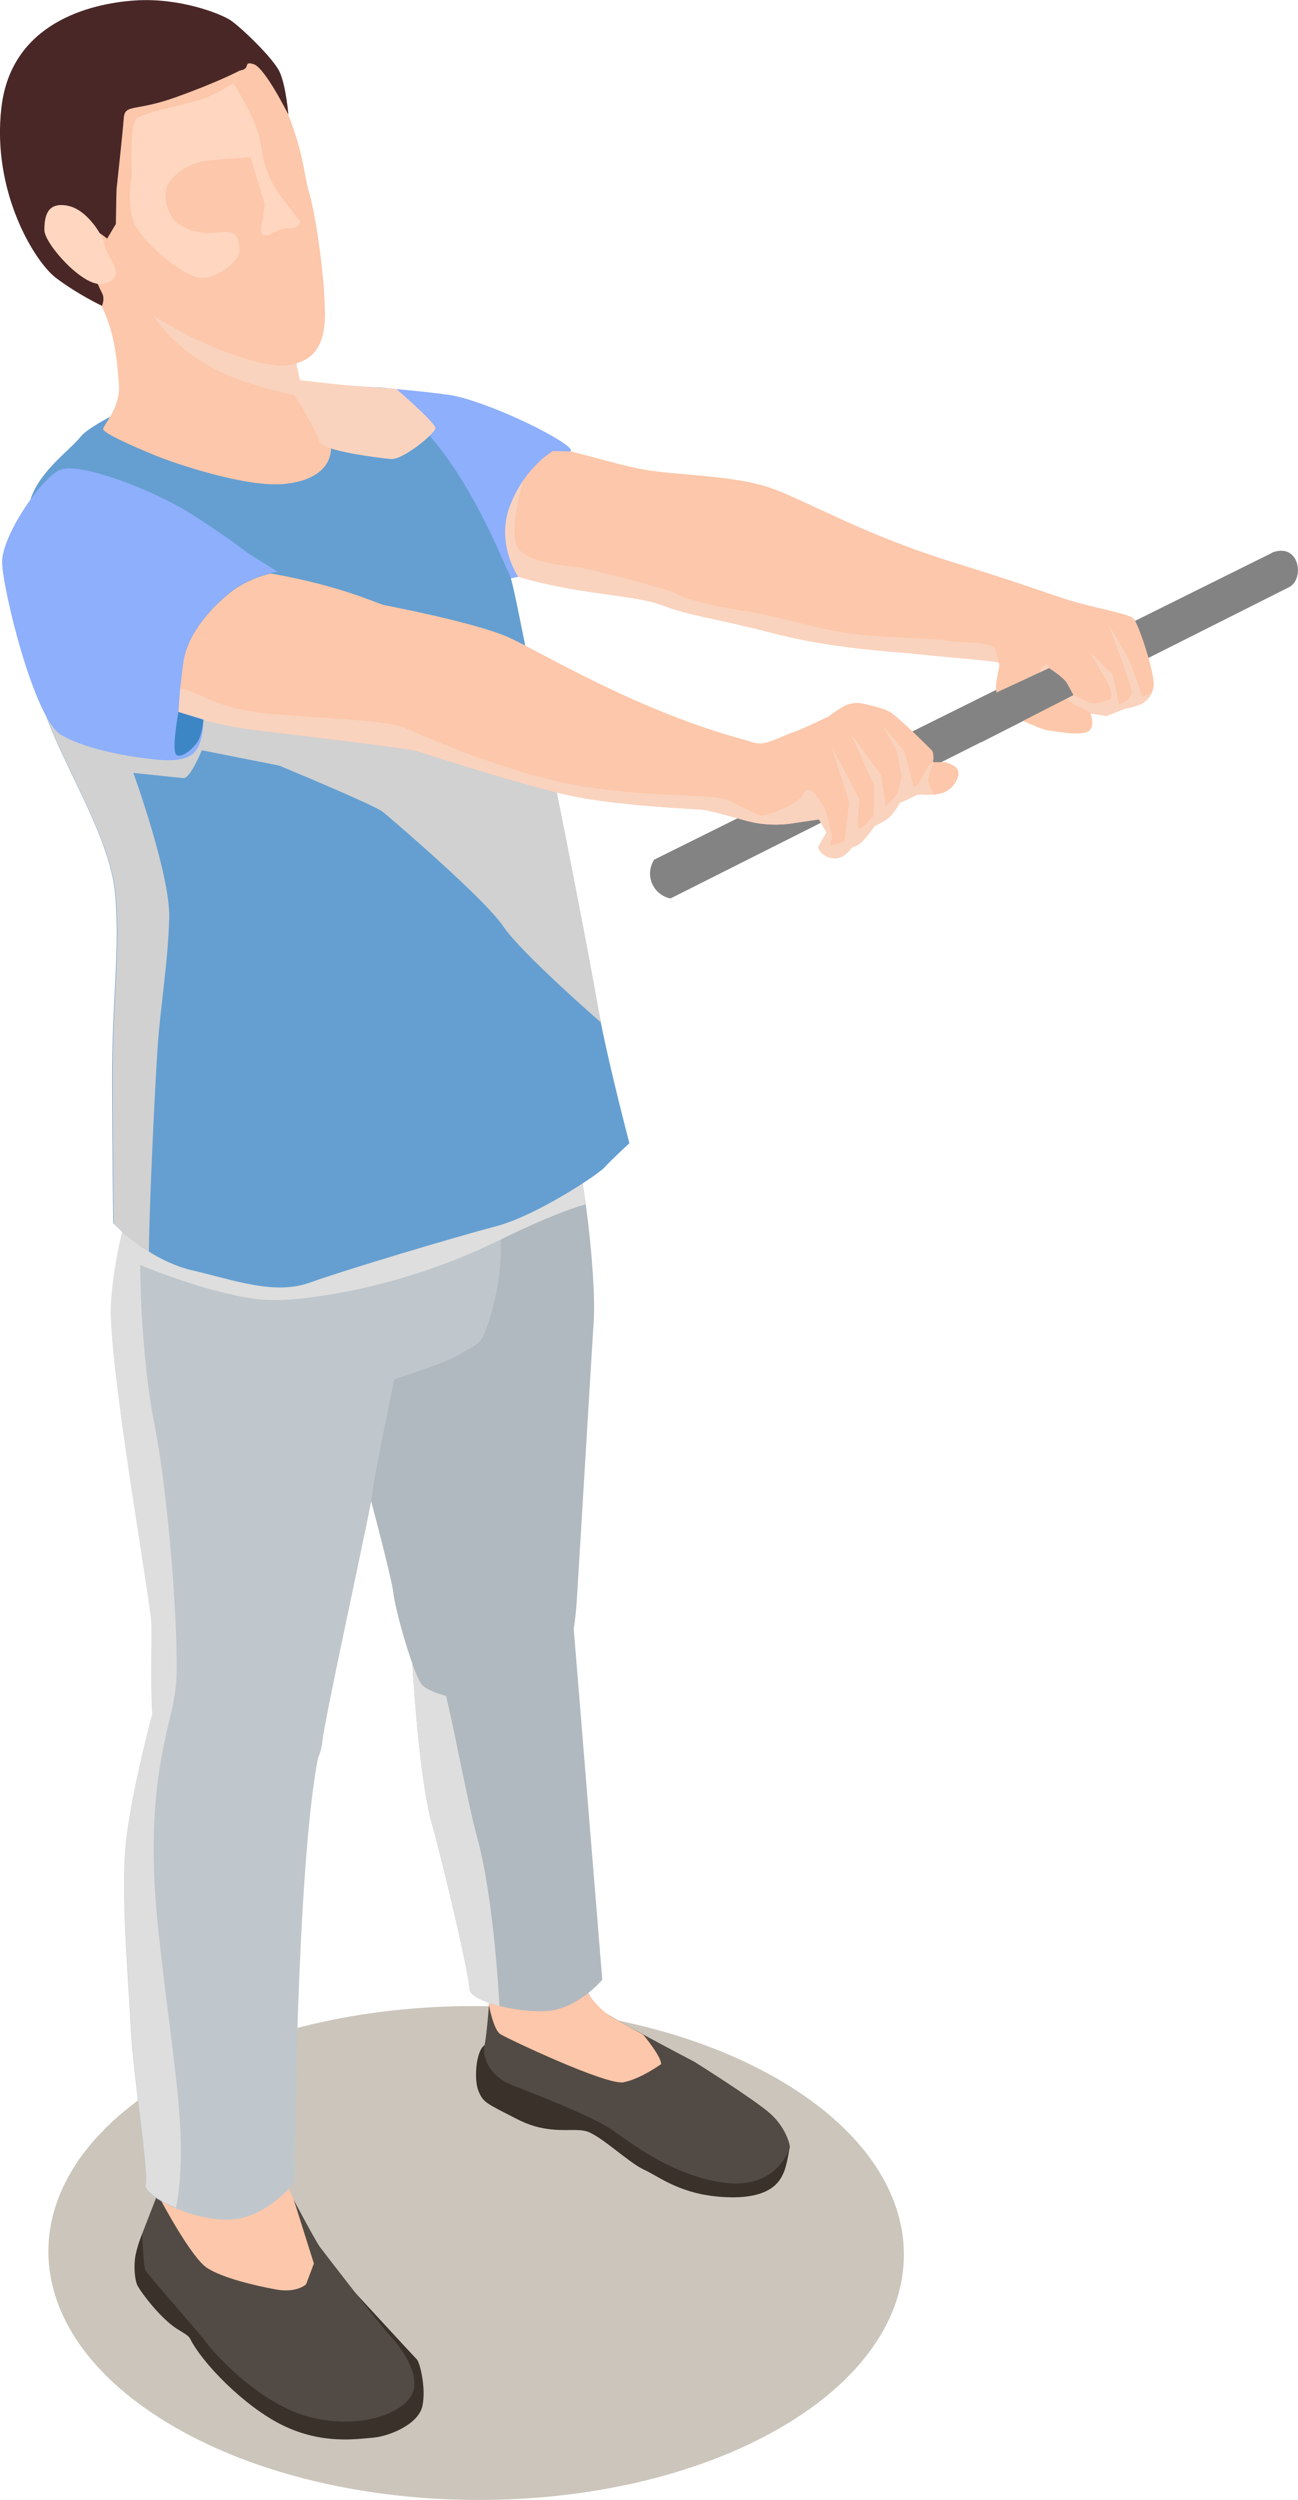
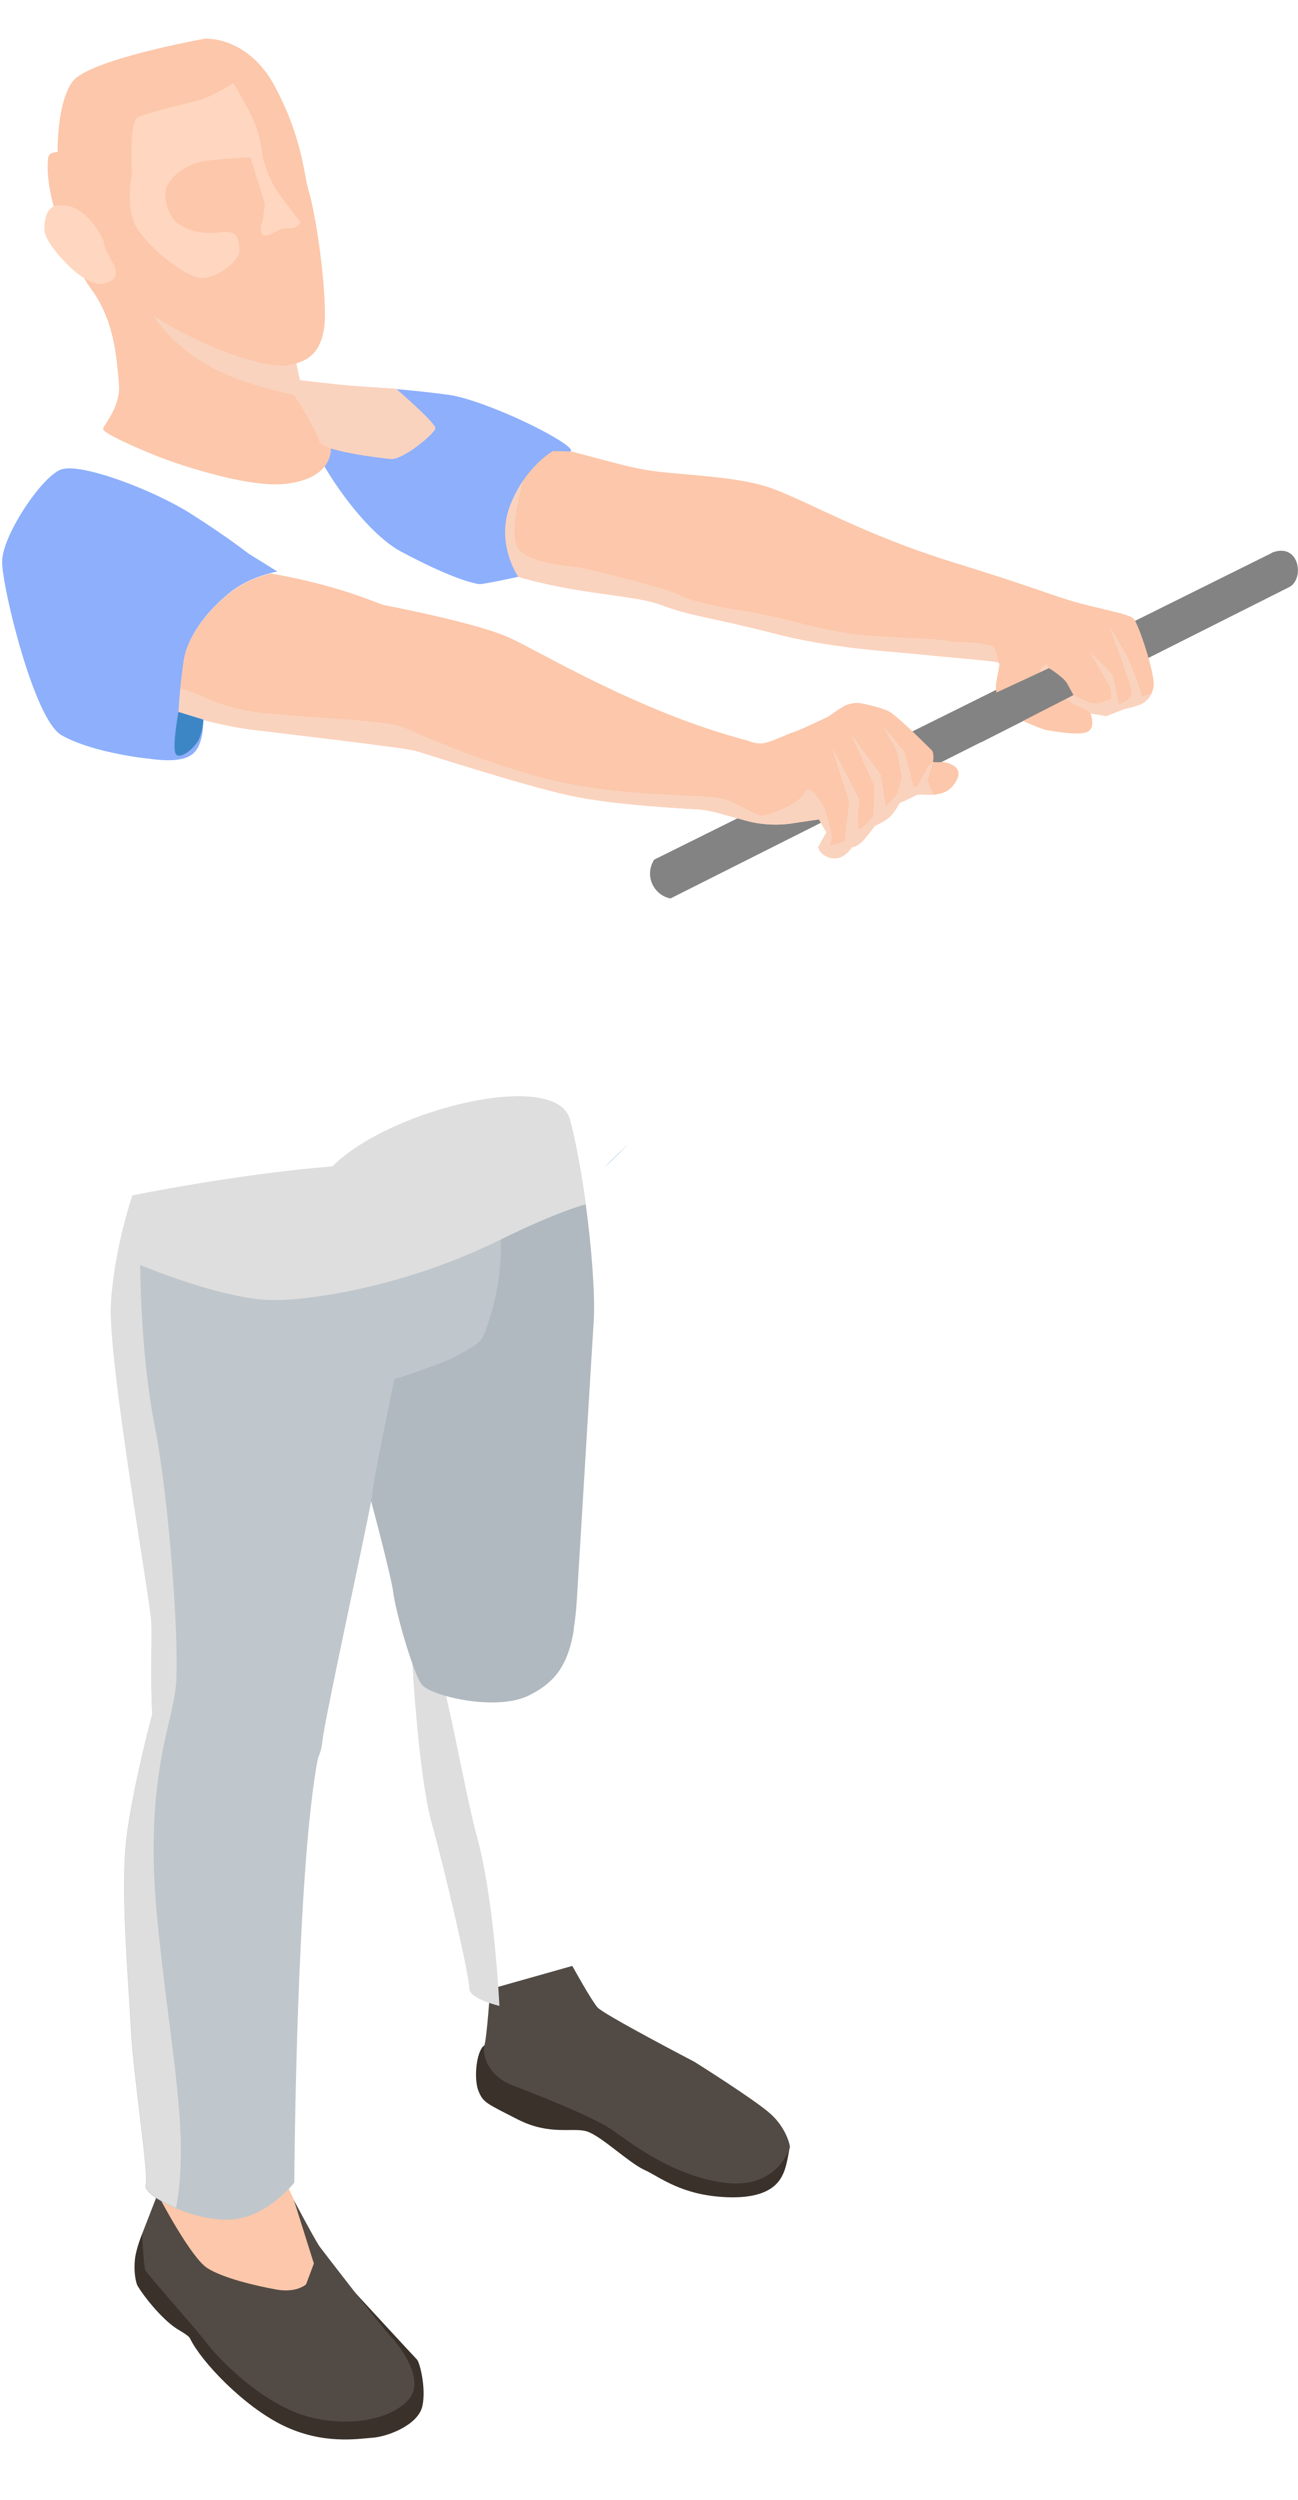
<svg xmlns="http://www.w3.org/2000/svg" viewBox="0 0 55 105.93">
  <defs>
    <style>.cls-1{fill:#ffd6bf;}.cls-2{fill:#fcc7aa;}.cls-3{fill:#659fd1;}.cls-4{fill:#8daffc;}.cls-5{fill:#bfc7cc;}.cls-6{fill:#b0b9bf;}.cls-7{fill:#cbc5bb;}.cls-8{fill:#3d86c5;}.cls-9{fill:#39312a;}.cls-10{fill:#838383;}.cls-11{fill:#4a2727;}.cls-12{fill:#524b45;}.cls-13{fill:#d1d1d1;}.cls-13,.cls-14,.cls-15{mix-blend-mode:multiply;}.cls-14{fill:#dedede;}.cls-15{fill:#fad3be;}.cls-16{isolation:isolate;}</style>
  </defs>
  <g class="cls-16">
    <g id="Layer_2">
      <g id="LAYER">
        <g>
          <path class="cls-10" d="M53.89,23.43l-26.18,13-.05,.1c-.32,.63,.05,1.4,.75,1.54h0l26.23-13.2c.65-.35,.42-1.91-.75-1.45Z" />
          <g>
-             <path class="cls-7" d="M33.03,102.89c-7.06,4.07-18.53,4.05-25.63-.05s-7.14-10.73-.08-14.8c7.06-4.07,18.53-4.05,25.63,.05s7.14,10.73,.08,14.8Z" />
            <path class="cls-9" d="M6.02,94.66s-.25,.61-.3,1.05c-.05,.44,0,.84,.08,1.08,.05,.16,.75,1.14,1.44,1.7,.35,.29,.72,.41,.82,.61,.47,.97,2.27,2.87,3.95,3.68s3.14,.56,3.79,.51c.64-.05,1.93-.54,2.1-1.35,.16-.75-.11-1.83-.23-1.96-.13-.13-2.58-2.79-2.58-2.79,0,0-8.11-3.37-9.06-2.53Z" />
            <path class="cls-9" d="M33.46,90.98s-.11,.75-.25,1.07-.49,1.13-2.42,1.05-2.83-.86-3.49-1.16-1.84-1.45-2.44-1.63-1.56,.19-2.93-.51-1.45-.71-1.66-1.21c-.2-.51-.09-1.69,.25-1.92s5.42,1.95,6.7,2.37c1.28,.41,5.75,.58,6.23,1.95Z" />
            <path class="cls-12" d="M20.77,84.28s-.13,1.94-.24,2.38c-.11,.44,.17,1.31,1.19,1.7,1.02,.39,3.42,1.34,4.19,1.87s2.6,1.99,4.81,2.26c2.21,.27,2.74-1.44,2.75-1.51s-.15-.82-.84-1.43c-.69-.61-3.21-2.19-3.21-2.19,0,0-3.82-1.99-4.1-2.3-.27-.31-1.07-1.76-1.07-1.76l-3.47,.98Z" />
-             <path class="cls-2" d="M28,87.47s-.86,.62-1.58,.76c-.72,.14-4.92-1.85-5.22-2.04-.3-.2-.48-1.23-.48-1.23,0,0,.01-1.72,.18-1.72,.16,0,3.03-.35,3.1-.32,.07,.03,.84,1.43,.84,1.43,0,0,.44,.75,1.14,1.15l1.28,.72s.8,.96,.75,1.26Z" />
-             <path class="cls-6" d="M25.52,83.89s-.86,1.01-1.98,1.27c-.59,.13-1.56,.04-2.36-.16-.72-.18-1.29-.46-1.29-.72,0-.57-1.05-5.07-1.6-7.04-.55-1.97-.82-6.77-.82-6.77l1.01-.21,5.83-1.25h0l1.21,14.87Z" />
            <path class="cls-14" d="M21.18,85c-.72-.18-1.29-.46-1.29-.72,0-.57-1.05-5.07-1.6-7.04-.55-1.97-.82-6.77-.82-6.77-.35-.98-.74-2.43-.81-3.04-.05-.4-.48-2.14-.94-3.86-.53-1.97-1.08-3.93-1.15-3.95,0,0-.61-2.23-.99-4.65-.02-.11-.03-.21-.05-.32,2.09-.93,5.22-1.09,5.22-1.09l1.28,3.48s-2.68,2.2-2.81,3.41c-.12,1.22,.67,8.15,1.24,9.8,.14,.41,.29,.97,.44,1.6,.45,1.91,.92,4.55,1.33,6.05,.48,1.73,.81,4.76,.93,7.08Z" />
            <path class="cls-12" d="M6.82,92.6l-.8,2.06s.07,1.4,.14,1.54c.07,.15,2.28,2.64,2.59,3.07,.31,.43,2.38,2.76,4.64,3.21s3.88-.38,4.12-1.15c.24-.78-.47-1.81-.98-2.36-.51-.55-2.77-3.49-2.98-3.77-.21-.28-1.53-2.79-1.53-2.79l-5.2,.19Z" />
            <path class="cls-2" d="M6.84,93.27s1.27,2.4,1.94,2.83,2.04,.75,2.92,.91,1.27-.22,1.27-.22l.33-.88-.87-2.76-.46-.96s-5.36-.53-5.12,1.08Z" />
            <path class="cls-6" d="M24.32,69.02h0c-.23,1.47-.76,2.25-1.89,2.81-.92,.47-2.47,.33-3.51,.04-.54-.15-.94-.34-1.06-.51-.11-.15-.25-.47-.39-.88-.35-.98-.74-2.43-.81-3.04-.05-.4-.48-2.14-.94-3.86-.53-1.97-1.08-3.93-1.15-3.95,0,0-.61-2.23-.99-4.65-.02-.11-.03-.21-.05-.32-.21-1.35-.33-2.74-.23-3.8,.04-.49,.33-.97,.79-1.43,2.4-2.42,9.49-4.15,10.06-1.98,.2,.77,.38,1.71,.54,2.69l.13,.88c.27,1.99,.4,3.98,.34,4.93-.1,1.54-.58,9.63-.72,11.88-.03,.44-.07,.83-.13,1.18Z" />
            <path class="cls-5" d="M20.52,56.51c-.18,.48-.56,.57-1.07,.89-.5,.33-2.74,1.04-2.74,1.04,0,0-.92,4.4-.93,4.83,0,.04-.02,.15-.05,.32-.31,1.68-1.96,9.18-2.07,10.2-.02,.22-.07,.42-.15,.62-.32,.8-1.06,1.41-1.82,1.76-.88,.4-4.04-.61-4.84-1.69-.07-.09-.12-.18-.16-.27-.13-.35-.19-.9-.23-1.52-.09-1.44-.01-3.26-.04-3.91-.03-.91-1.86-11.18-1.71-13.54,.15-2.37,.91-4.56,.91-4.56,0,0,4.4-.9,8.48-1.23,3.34-.27,6.46-.17,6.82,1.11,.19,.68,.28,1.35,.3,1.97,.07,2-.56,3.61-.69,3.98Z" />
            <path class="cls-5" d="M12.48,92.47s-1.15,1.49-2.7,1.58c-.74,.04-1.62-.18-2.33-.48-.79-.33-1.36-.75-1.28-.99,.14-.46-.53-4.61-.63-6.69s-.46-5.92-.17-8.12c.29-2.2,1.07-5.09,1.07-5.09h0c.05-.02,.37-.13,.83-.27,2.03-.61,6.98-1.75,6.22,2-.94,4.69-1.02,18.07-1.02,18.07Z" />
            <path class="cls-14" d="M24.82,51.03s-1.12,.27-3.6,1.49c-1.88,.92-3.96,1.68-6.39,2.18-.78,.15-2.44,.46-3.67,.37-2.13-.17-5.22-1.47-5.22-1.47,0,0,0,3.72,.62,6.85,.61,3.12,1.04,9.12,.9,10.9-.03,.33-.09,.67-.17,1.05-.13,.57-.3,1.24-.45,2.06-.28,1.6-.5,3.8-.15,7.13,.56,5.5,1.35,8.87,.77,11.96-.79-.33-1.36-.75-1.28-.99,.14-.46-.53-4.61-.63-6.69s-.46-5.92-.17-8.12c.29-2.2,1.07-5.09,1.07-5.09h0c-.09-1.45-.01-3.27-.04-3.91-.03-.91-1.86-11.18-1.71-13.54,.15-2.37,.91-4.56,.91-4.56,0,0,4.4-.9,8.48-1.23,2.4-2.42,9.49-4.15,10.06-1.98,.2,.77,.38,1.71,.54,2.69l.13,.88Z" />
            <path class="cls-2" d="M48.89,29.04c-.02,.13-.05,.24-.09,.32h0c-.1,.23-.24,.35-.38,.44-.2,.12-.78,.24-.78,.24l-.76,.3-.67-.11s0,.02,.01,.04c.01,.02,.02,.03,.02,.06,.04,.16,.11,.49-.11,.65-.31,.23-1.54-.01-1.77-.04-.23-.02-1.74-.72-1.74-.72,0,0-.49-.64-.41-1.26,.09-.63,.2-.83,.09-.89-.11-.06-2.26-.23-3.38-.35-1.12-.12-3.68-.23-6.24-.91-2.57-.66-3.39-.7-4.59-1.15-1.2-.46-3.14-.42-5.75-1.11-1.86-.49-3.24-1.37-4.04-2.22-.33-.35-.55-.7-.67-1.02-.41-1.1,1.5-3.18,4.17-2.7,2.66,.48,4.15,1.06,5.56,1.3,1.41,.24,3.89,.23,5.42,.81,1.55,.58,3.83,1.92,7.43,3.05,3.61,1.12,4.1,1.36,5.15,1.68,1.05,.32,2.42,.54,2.66,.75,.23,.21,.93,2.4,.86,2.84Z" />
            <path class="cls-15" d="M42.31,28.06c-.11-.06-2.26-.23-3.38-.35-1.12-.12-3.68-.23-6.24-.91-2.57-.66-3.39-.7-4.59-1.15-1.2-.46-3.14-.42-5.75-1.11-1.86-.49-3.24-1.37-4.04-2.22-.25-.92-.46-1.78-.46-1.78,0,0,3.66-.63,4.33-.2,0,0-.6,1.99-.29,2.77,.31,.79,2.46,.89,2.72,.94,.25,.05,3.44,.81,4.1,1.13,.65,.32,1.78,.55,3.03,.74,1.25,.2,3.22,.82,4.54,.96,1.33,.14,3.52,.18,3.86,.27,.35,.09,1.9,.02,2.01,.33,.11,.31,.12,.37,.16,.58Z" />
            <path class="cls-15" d="M48.8,29.37c-.1,.22-.24,.34-.38,.43-.2,.12-.78,.24-.78,.24l-.76,.3-.67-.11s0,.02,.01,.04c-.12-.24-.69-.39-.73-.42-.05-.03-1.22-.95-1.37-1.22-.17-.28,.21-.5,.21-.5l.78,1.14,1.06,.51,.33,.03,.59-.2s0-.35-.07-.5c-.05-.15-.85-1.5-.85-1.5l.98,.98,.27,1.25,.17-.07c.17-.08,.35-.22,.36-.46,0-.22-.86-2.53-.97-2.82,.11,.17,.66,1.07,.85,1.46,.21,.44,.57,1.57,.57,1.57l.09-.04c.1-.03,.33-.1,.33-.1Z" />
            <path class="cls-4" d="M24.17,19.12s.29-.07-1.07-.81c-1.37-.74-3.21-1.46-4.08-1.58-.87-.12-4.65-.57-6-.24-1.35,.33,1.71,5.67,3.97,6.88,2.26,1.21,3.16,1.36,3.31,1.38,.16,.02,1.66-.31,1.66-.31,0,0-.98-1.41-.34-3.04,.64-1.63,1.81-2.29,1.81-2.29l.75,.02Z" />
-             <path class="cls-3" d="M26.67,48.44s-.78,.72-1.05,1.02c-.26,.3-2.9,2.05-4.57,2.49-1.67,.44-6.38,1.84-7.9,2.39-1.51,.55-3.19-.09-5.03-.52-.68-.16-1.31-.47-1.83-.8-.9-.56-1.49-1.19-1.49-1.19,0,0-.04-2.41-.05-5.94-.01-3.53,.33-5.47,.14-7.9-.18-2.42-2.04-5.2-2.95-7.69-.32-.88-.54-2.12-.67-3.41-.25-2.4-.22-4.98,.03-5.75,.39-1.19,1.64-2.04,2.13-2.65,.48-.61,3.68-2.02,3.68-2.02,0,0,3.57-.71,4.21-.56,.65,.16,3.3,.46,4.53,.5,1.23,.04,.7,.05,2.53,2.26,1.84,2.21,2.99,5.3,3.19,5.63,.19,.33,.63,2.99,1.16,5.22,.11,.44,.25,1.13,.43,1.97,.71,3.43,1.86,9.36,2.14,11.01,.04,.25,.1,.53,.16,.83,.42,2.12,1.21,5.11,1.21,5.11Z" />
+             <path class="cls-3" d="M26.67,48.44s-.78,.72-1.05,1.02Z" />
            <path class="cls-10" d="M45.49,29.45l-3.91,2-1.52-1.1,4.39-2.04s.62,.39,.76,.64c.14,.25,.28,.51,.28,.51Z" />
-             <path class="cls-13" d="M25.47,43.33h0s-3.37-2.93-4.14-4.07c-.76-1.15-4.74-4.56-5.11-4.86-.38-.3-4.39-1.96-4.39-1.96l-3.28-.65s-.49,1.21-.78,1.18c-.3-.03-2.12-.22-2.12-.22,0,0,1.56,4.3,1.52,6.12-.04,1.82-.36,3.67-.49,5.48-.11,1.62-.36,6.79-.37,8.69-.9-.56-1.49-1.19-1.49-1.19,0,0-.04-2.41-.05-5.94-.01-3.53,.33-5.47,.14-7.9-.18-2.42-2.04-5.2-2.95-7.69-.32-.88-.54-2.12-.67-3.41,2.92-.29,7.64,1.28,7.64,1.28l10.39,2.01,3.85,1.29c.71,3.43,1.86,9.36,2.14,11.01,.04,.25,.1,.53,.16,.83Z" />
            <path class="cls-2" d="M40.43,33.23c-.21,.3-.5,.4-.78,.43h-.02c-.36,.04-.7-.04-.85,.05-.28,.16-.66,.31-.66,.31,0,0-.26,.51-.55,.7-.28,.19-.5,.27-.5,.27,0,0-.28,.4-.51,.64-.23,.25-.46,.27-.46,.27,0,0-.34,.56-.86,.46-.52-.11-.57-.47-.57-.47l.35-.62-.32-.55-1.15,.17s-.9,.17-1.92-.11c-1.03-.28-1.53-.45-1.98-.48-.45-.03-3.58-.18-5.45-.58-1.88-.4-6.07-1.75-6.56-1.9-.49-.14-5.3-.7-6.94-.9-.7-.09-1.43-.24-2.1-.42l-.91-.27-.14-.04h0c0-.13,.08-1.33,.23-2.23,.17-.95,.89-1.95,1.86-2.76,.67-.57,1.44-.81,1.83-.9,2.95,.51,4.53,1.28,4.81,1.34,.31,.06,3.88,.75,5.26,1.36,1.38,.62,5.51,3.17,10.17,4.39,0,0,.18,.1,.51,.11,.33,.02,1.16-.41,1.43-.49,.28-.08,1.47-.66,1.47-.66,0,0,.51-.38,.73-.47,.24-.1,.45-.1,.56-.09,.11,.01,.89,.17,1.25,.35,.36,.18,1.75,1.58,1.83,1.66,.07,.08,.08,.37,.04,.46h0c0,.08,.48-.01,.64,.07,.17,.08,.75,.23,.24,.93Z" />
            <path class="cls-2" d="M12.19,11.1s.21,4.12,.42,4.81c.21,.69,1.28,2.02,1.4,2.86,.12,.84-.46,1.6-2,1.74s-4.42-.8-5.45-1.22c-1.02-.42-2.21-.95-2.19-1.12,.02-.17,.75-.93,.67-1.89-.09-.97-.15-2.62-1.16-4.01-1-1.39-2.02-4.04-1.84-5.57,.17-1.54,10.16,4.4,10.16,4.4Z" />
            <path class="cls-15" d="M6.48,13.35s.54,.92,1.73,1.75c1.19,.84,2.51,1.19,2.93,1.31s1.33,.34,1.33,.34c0,0,.99,1.55,1.06,1.95s2.49,.7,3.02,.75c.53,.05,1.87-1.08,1.9-1.3,.03-.22-1.67-1.68-1.67-1.68,0,0-1.6-.09-2.45-.18-.85-.09-1.62-.18-1.62-.18,0,0-.2-.91-.21-1.02s-.79-.8-1.51-.97c-.72-.17-4.28-.96-4.5-.79Z" />
            <path class="cls-15" d="M39.63,33.66c-.36,.04-.7-.04-.85,.05-.28,.16-.66,.31-.66,.31,0,0-.26,.51-.55,.7-.28,.19-.5,.27-.5,.27,0,0-.28,.4-.51,.64-.23,.25-.46,.27-.46,.27,0,0-.34,.56-.86,.46-.52-.11-.57-.47-.57-.47l.35-.62-.32-.55-1.15,.17s-.9,.17-1.92-.11c-1.03-.28-1.53-.45-1.98-.48-.45-.03-3.58-.18-5.45-.58-1.88-.4-6.07-1.75-6.56-1.9-.49-.14-5.3-.7-6.94-.9-.7-.09-1.43-.24-2.1-.42l-.91-.27s-.09-.03-.14-.05c0-.08,.03-.5,.08-1.02,.9,.19,1.53,.87,3.69,1.07,2.39,.22,5.12,.29,5.81,.6,.68,.3,2.79,1.25,5.5,2.03,2.69,.77,5.66,.79,6.03,.83,.37,.04,1.72,.01,2.21,.23,.5,.22,1.23,.62,1.38,.64,.16,.02,1.57-.43,1.81-.94,.24-.52,.74,.38,.86,.6,.11,.22,.38,1.25,.33,1.35-.06,.11-.07,.26-.07,.26,0,0,.6-.15,.61-.22,0-.07,.19-1.62,.19-1.62l-.73-2.32c.13,.24,1.18,2.17,1.17,2.24,0,.07-.15,1.16-.01,1.2,.14,.04,.6-.57,.6-.57l.03-1.25-.99-2.2,1.28,1.74,.2,1.32s.44-.39,.5-.57,.18-.64,.18-.64l-.21-1.13-.62-1.1,.94,1.14s.36,1.29,.37,1.42c0,.14,.19,.02,.19,.02l.44-.82,.23-.19-.24,.76s.18,.64,.33,.66Z" />
            <path class="cls-2" d="M8.62,1.64s1.88-.18,3.06,2.08,1.18,3.68,1.41,4.41c.23,.73,.65,3.25,.68,5.11,.02,1.86-.88,2.12-1.62,2.24-.74,.11-2.99-.47-5.51-2.01s-3.8-3.63-4.06-5.21c-.26-1.58-.19-3.86,.49-4.8,.69-.94,5.56-1.81,5.56-1.81Z" />
-             <path class="cls-11" d="M10.16,2.99s-.92,.49-2.71,1.13-2.17,.25-2.21,.93c-.05,.68-.29,2.84-.3,2.95s-.03,1.49-.03,1.49l-.37,.62s-1.07-.86-1.22-.53c-.15,.33,.86,2.58,1,2.83s0,.55,0,.55c0,0-1.03-.49-1.93-1.17C1.48,11.12-.36,8.13,.06,4.55S3.81,.15,5.71,.02s3.64,.56,4.06,.84c.42,.28,1.81,1.6,2.08,2.19,.27,.59,.37,1.81,.37,1.81,0,0-.99-1.99-1.47-2.14s-.09,.2-.59,.27Z" />
            <path class="cls-1" d="M4.85,11.28s.32,.6-.5,.75c-.82,.15-2.46-1.69-2.47-2.28,0-.59,.12-1.21,1-1.03,.88,.18,1.53,1.4,1.53,1.59,0,.19,.44,.96,.44,.96Z" />
            <path class="cls-1" d="M9.9,3.53s.78,1.29,.99,1.95c.21,.67,.24,1.16,.24,1.16,0,0-1.59,.07-2.42,.18-.83,.11-1.53,.7-1.66,1.16s.08,1.04,.33,1.34c.25,.29,.98,.65,1.84,.53,.86-.12,.86,.18,.93,.69,.07,.51-.98,1.28-1.64,1.24-.66-.04-2.18-1.26-2.7-2.1-.53-.84-.22-2.31-.22-2.31,0,0-.13-2.15,.23-2.38,.36-.23,2.28-.63,2.74-.79,.66-.23,1.32-.68,1.32-.68Z" />
            <path class="cls-1" d="M10.86,6.19l.27,.45s.22,.9,.63,1.48c.41,.58,.97,1.29,.97,1.29,0,0-.09,.3-.51,.26-.42-.04-.76,.38-1.04,.3-.27-.08-.04-.69-.04-.69l.08-.63-.72-2.35,.36-.1Z" />
            <path class="cls-4" d="M11.75,24.22s-.1,.01-.27,.06c-.39,.1-1.16,.33-1.83,.9-.97,.81-1.69,1.81-1.86,2.76-.06,.39-.11,.82-.15,1.2-.05,.52-.07,.95-.08,1.02,.04,.02,.09,.04,.14,.05l.91,.27s.06,1.12-.49,1.5c-.54,.39-1.65,.18-1.96,.15-.31-.03-2.42-.31-3.57-.99C1.44,30.46,.1,24.92,.09,23.82c-.02-1.09,1.66-3.6,2.48-3.92s3.9,.85,5.49,1.85c1.59,1.01,2.46,1.7,2.46,1.7l1.24,.77Z" />
            <path class="cls-8" d="M7.56,30.17s-.28,1.53-.11,1.78c.17,.25,.75-.22,.94-.55,.19-.33,.23-.9,.23-.9l-1.05-.33Z" />
          </g>
        </g>
      </g>
    </g>
  </g>
</svg>